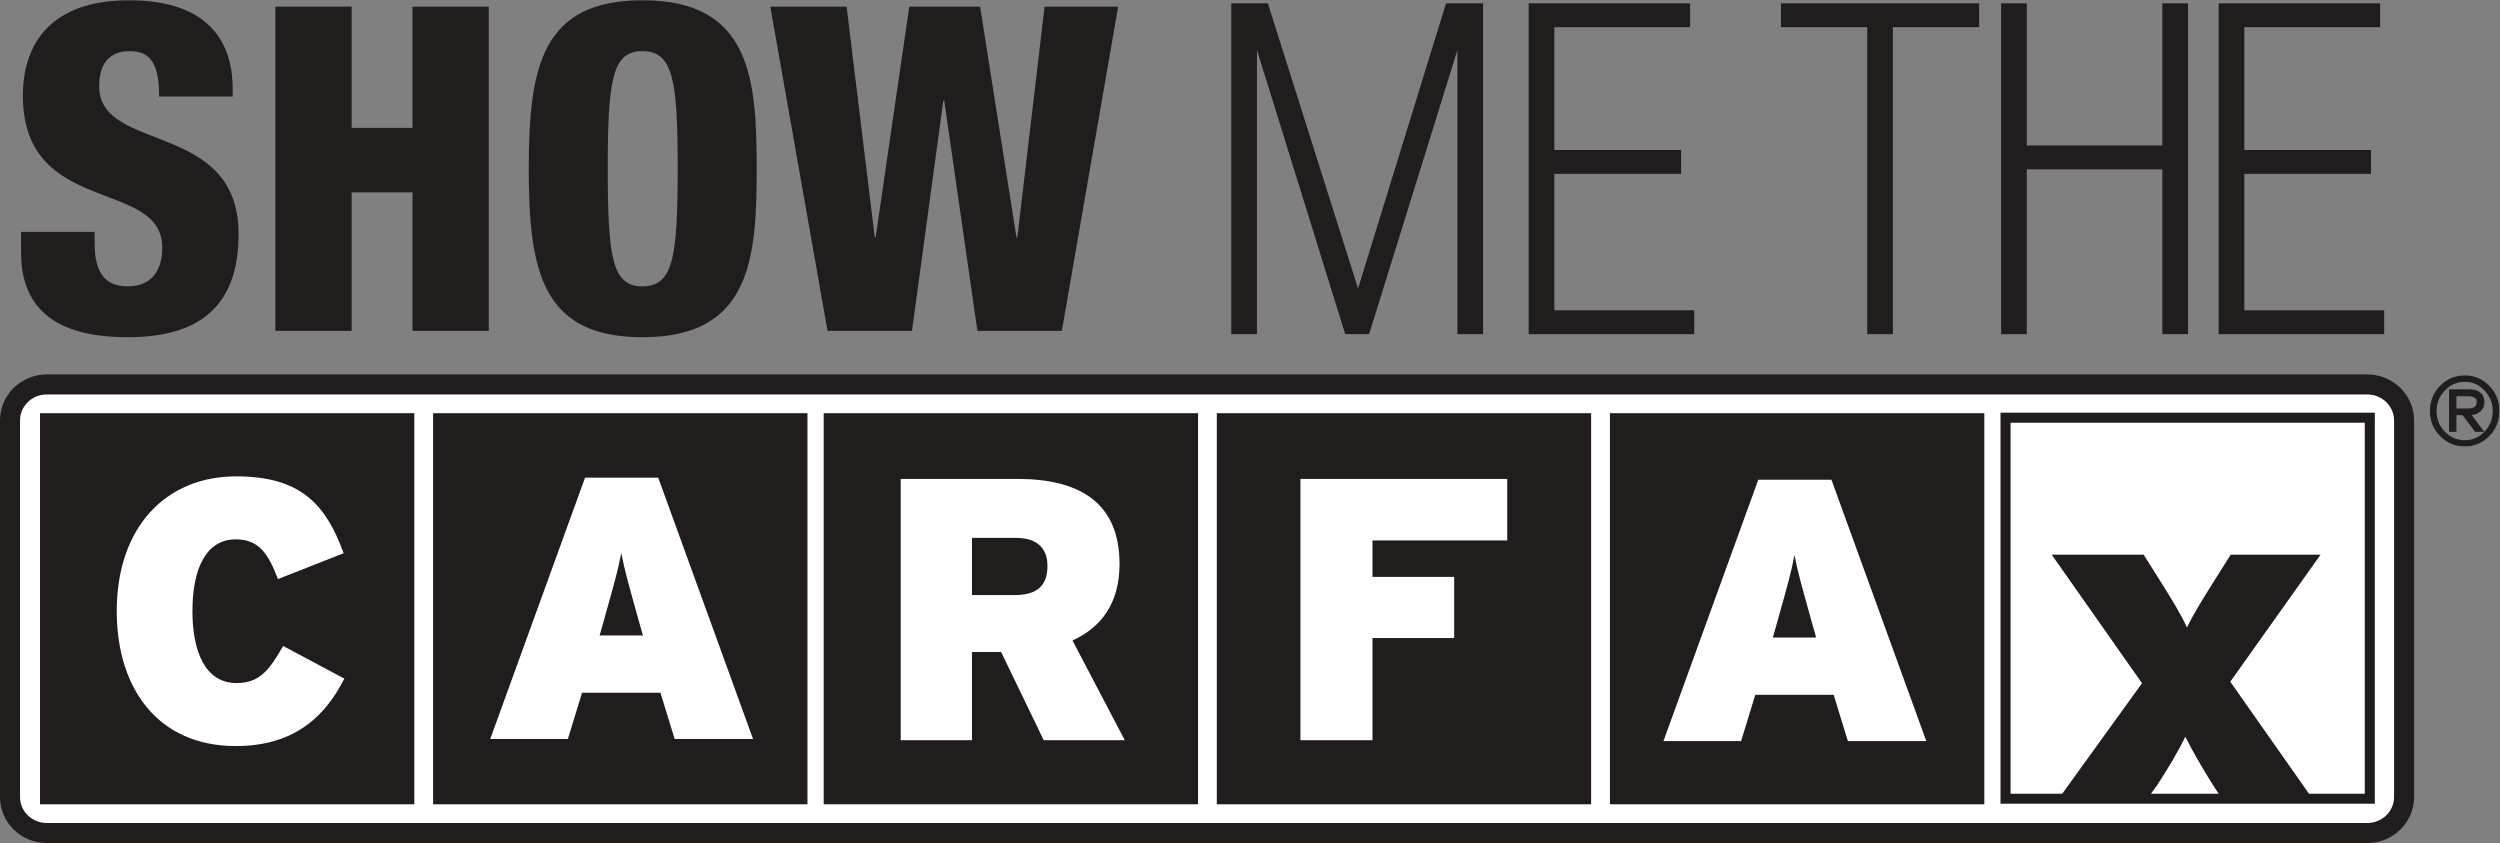
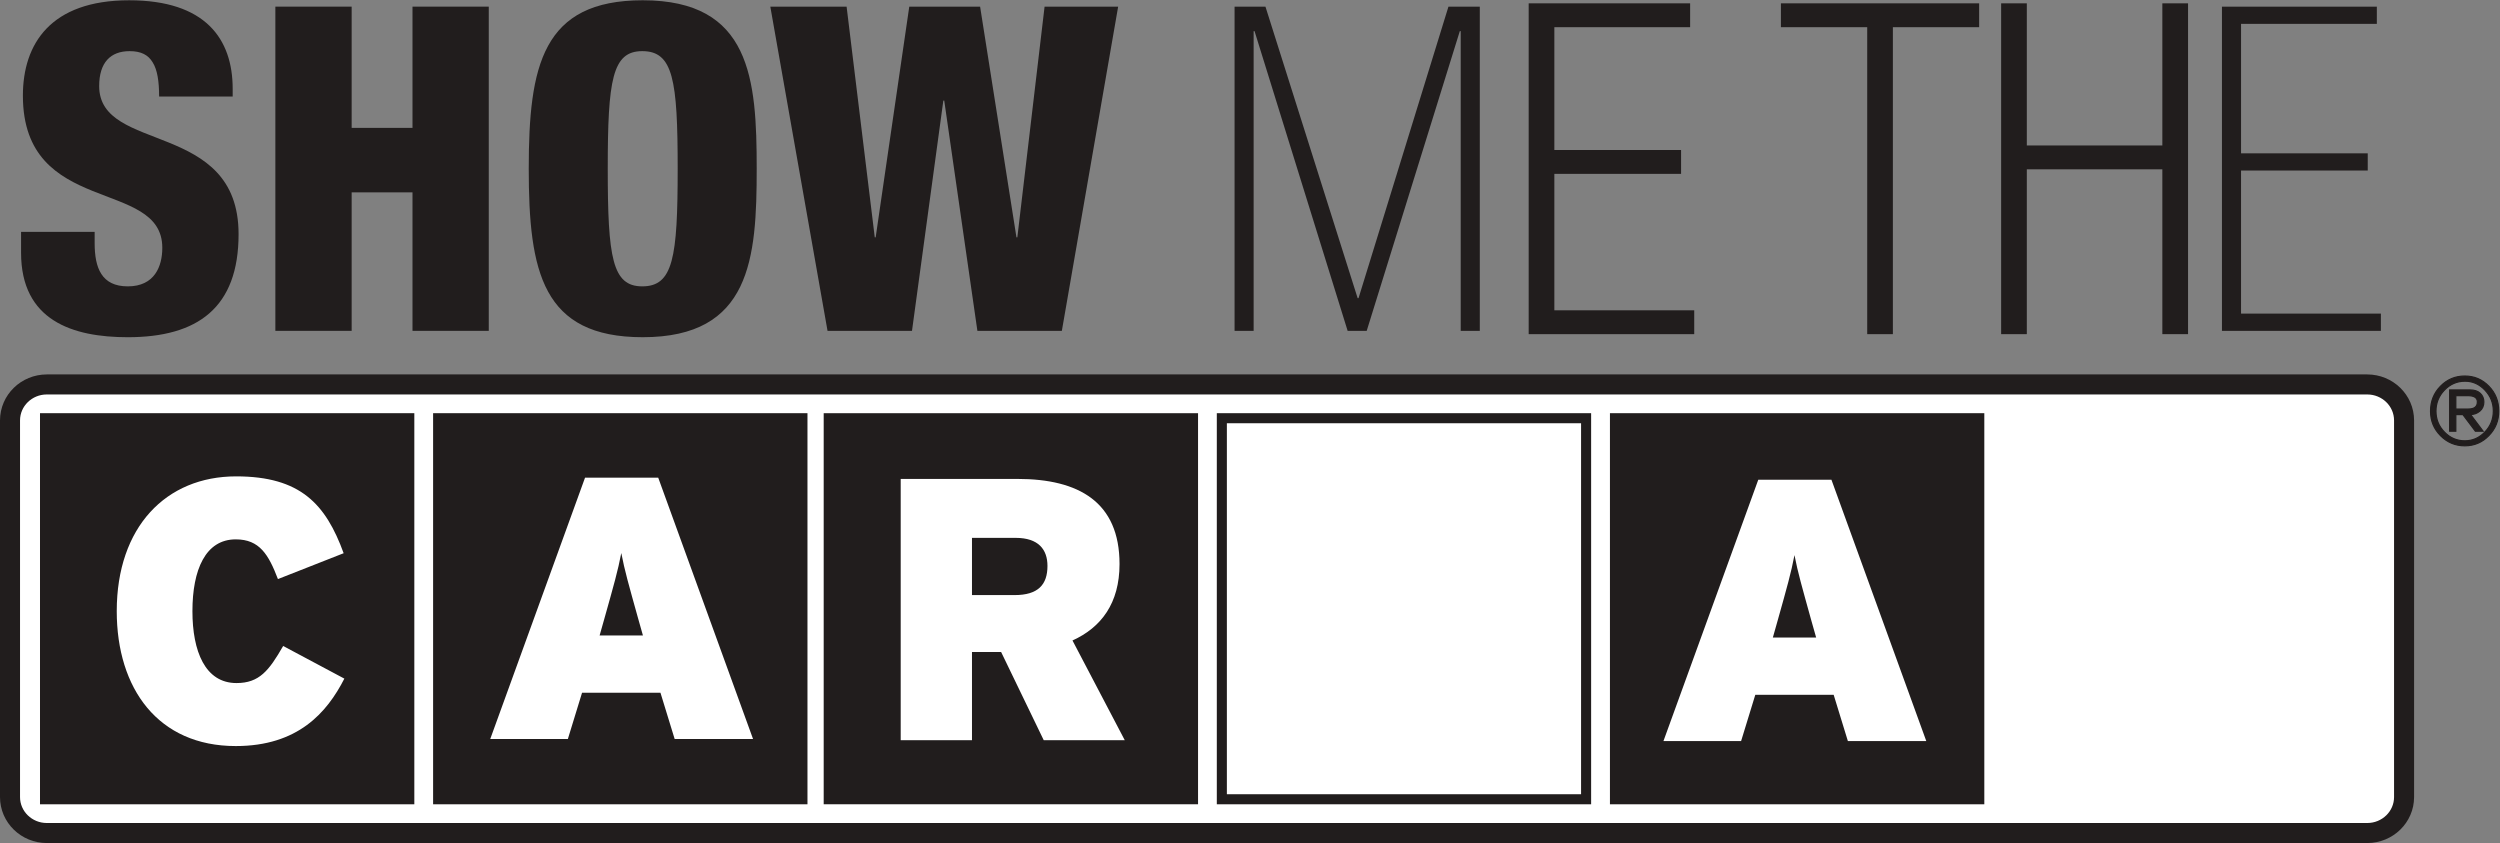
<svg xmlns="http://www.w3.org/2000/svg" xmlns:ns1="http://sodipodi.sourceforge.net/DTD/sodipodi-0.dtd" xmlns:ns2="http://www.inkscape.org/namespaces/inkscape" version="1.1" id="svg2" xml:space="preserve" width="241.387" height="81.4" viewBox="0 0 241.387 81.4" ns1:docname="showMe_CARFAX_Light.eps">
  <rect x="0" y="0" width="241.387" height="81.4" fill="#808080" stroke="none" />
  <defs id="defs6" />
  <ns1:namedview pagecolor="#ffffff" bordercolor="#666666" borderopacity="1" objecttolerance="10" gridtolerance="10" guidetolerance="10" ns2:pageopacity="0" ns2:pageshadow="2" ns2:window-width="640" ns2:window-height="480" id="namedview4" />
  <g id="g10" ns2:groupmode="layer" ns2:label="ink_ext_XXXXXX" transform="matrix(1.333,0,0,-1.333,0,81.4)">
    <g id="g12" transform="scale(0.1)">
      <path d="m 68.562,442.707 v -8.227 c 0,-17.757 4.926,-31.25 24,-31.25 19.415,0 25.003,14.481 25.003,27.958 0,50.656 -100.98,22.363 -100.98,110.191 0,37.496 20.062,69.074 76.965,69.074 55.262,0 74.992,-27.961 74.992,-64.14 v -5.594 h -53.281 c 0,11.187 -1.324,19.41 -4.61,24.664 -3.289,5.597 -8.55,8.226 -16.773,8.226 -13.816,0 -22.039,-8.226 -22.039,-25.324 0,-49.012 100.976,-24.336 100.976,-107.226 0,-53.286 -29.601,-74.664 -80.254,-74.664 -40.125,0 -77.297,12.168 -77.297,61.179 v 15.133 h 53.297" style="fill:#211d1d;fill-opacity:1;fill-rule:nonzero;stroke:none" id="path14" />
      <path d="m 199.453,605.844 h 55.266 v -87.821 h 44.074 v 87.821 h 55.246 V 371.004 H 298.793 V 471.32 H 254.719 V 371.004 h -55.266 v 234.84" style="fill:#211d1d;fill-opacity:1;fill-rule:nonzero;stroke:none" id="path16" />
      <path d="m 465.219,403.23 c 22.367,0 25.652,20.715 25.652,85.2 0,64.457 -3.285,85.179 -25.652,85.179 -21.711,0 -25,-20.722 -25,-85.179 0,-64.485 3.289,-85.2 25,-85.2 z m 0.336,-36.835 c -72.696,0 -82.567,47.363 -82.567,122.035 0,74.66 9.871,122.023 82.567,122.023 78.273,0 82.554,-56.902 82.554,-122.023 0,-65.133 -4.281,-122.035 -82.554,-122.035" style="fill:#211d1d;fill-opacity:1;fill-rule:nonzero;stroke:none" id="path18" />
      <path d="m 557.973,605.844 h 55.257 l 20.395,-167.09 h 0.66 l 24.34,167.09 h 51.309 l 26.324,-167.09 h 0.648 l 19.731,167.09 h 53.289 l -40.781,-234.84 h -61.18 l -24.012,166.758 h -0.66 L 660.598,371.004 h -61.18 l -41.445,234.84" style="fill:#211d1d;fill-opacity:1;fill-rule:nonzero;stroke:none" id="path20" />
      <path d="m 1058.05,588.082 h -0.65 L 989.957,371.004 h -13.809 l -67.425,217.078 h -0.66 V 371.004 h -13.809 v 234.84 h 22.363 l 66.778,-211.153 h 0.644 l 65.131,211.153 h 22.71 v -234.84 h -13.83 v 217.078" style="fill:#211d1d;fill-opacity:1;fill-rule:nonzero;stroke:none" id="path22" />
-       <path d="m 1058.05,588.082 h -0.65 L 989.957,371.004 h -13.809 l -67.425,217.078 h -0.66 V 371.004 h -13.809 v 234.84 h 22.363 l 66.778,-211.153 h 0.644 l 65.131,211.153 h 22.71 v -234.84 h -13.83 z" style="fill:none;stroke:#211d1d;stroke-width:4.783;stroke-linecap:butt;stroke-linejoin:miter;stroke-miterlimit:4;stroke-dasharray:none;stroke-opacity:1" id="path24" />
      <path d="m 1109.68,605.844 h 112.16 v -12.496 h -98.35 v -93.746 h 91.79 v -12.497 h -91.79 V 383.496 h 101.32 v -12.492 h -115.13 v 234.84" style="fill:#211d1d;fill-opacity:1;fill-rule:nonzero;stroke:none" id="path26" />
      <path d="m 1109.68,605.844 h 112.16 v -12.496 h -98.35 v -93.746 h 91.79 v -12.497 h -91.79 V 383.496 h 101.32 v -12.492 h -115.13 z" style="fill:none;stroke:#211d1d;stroke-width:4.783;stroke-linecap:butt;stroke-linejoin:miter;stroke-miterlimit:4;stroke-dasharray:none;stroke-opacity:1" id="path28" />
      <path d="m 1354.89,593.348 h -62.51 v 12.496 h 138.81 V 593.348 H 1368.7 V 371.004 h -13.81 v 222.344" style="fill:#211d1d;fill-opacity:1;fill-rule:nonzero;stroke:none" id="path30" />
      <path d="m 1354.89,593.348 h -62.51 v 12.496 h 138.81 V 593.348 H 1368.7 V 371.004 h -13.81 z" style="fill:none;stroke:#211d1d;stroke-width:4.783;stroke-linecap:butt;stroke-linejoin:miter;stroke-miterlimit:4;stroke-dasharray:none;stroke-opacity:1" id="path32" />
      <path d="m 1451.9,605.844 h 13.82 V 502.895 h 102.95 v 102.949 h 13.83 v -234.84 h -13.83 V 490.398 H 1465.72 V 371.004 h -13.82 v 234.84" style="fill:#211d1d;fill-opacity:1;fill-rule:nonzero;stroke:none" id="path34" />
      <path d="m 1451.9,605.844 h 13.82 V 502.895 h 102.95 v 102.949 h 13.83 v -234.84 h -13.83 V 490.398 H 1465.72 V 371.004 h -13.82 z" style="fill:none;stroke:#211d1d;stroke-width:4.783;stroke-linecap:butt;stroke-linejoin:miter;stroke-miterlimit:4;stroke-dasharray:none;stroke-opacity:1" id="path36" />
      <path d="m 1609.45,605.844 h 112.19 v -12.496 h -98.36 v -93.746 h 91.77 v -12.497 h -91.77 V 383.496 h 101.3 v -12.492 h -115.13 v 234.84" style="fill:#211d1d;fill-opacity:1;fill-rule:nonzero;stroke:none" id="path38" />
-       <path d="m 1609.45,605.844 h 112.19 v -12.496 h -98.36 v -93.746 h 91.77 v -12.497 h -91.77 V 383.496 h 101.3 v -12.492 h -115.13 z" style="fill:none;stroke:#211d1d;stroke-width:4.783;stroke-linecap:butt;stroke-linejoin:miter;stroke-miterlimit:4;stroke-dasharray:none;stroke-opacity:1" id="path40" />
      <path d="m 1741.37,33.297 c 0,-14.395 -11.96,-26.043 -26.7,-26.043 H 33.941 C 19.207,7.254 7.254,18.902 7.254,33.297 V 306.125 c 0,14.402 11.953,26.059 26.687,26.059 H 1714.67 c 14.74,0 26.7,-11.657 26.7,-26.059 V 33.297" style="fill:#ffffff;fill-opacity:1;fill-rule:evenodd;stroke:none" id="path42" />
      <path d="m 1741.37,33.297 c 0,-14.395 -11.96,-26.043 -26.7,-26.043 H 33.941 C 19.207,7.254 7.254,18.902 7.254,33.297 V 306.125 c 0,14.402 11.953,26.059 26.687,26.059 H 1714.67 c 14.74,0 26.7,-11.657 26.7,-26.059 z" style="fill:none;stroke:#211d1d;stroke-width:14.507;stroke-linecap:butt;stroke-linejoin:miter;stroke-miterlimit:4;stroke-dasharray:none;stroke-opacity:1" id="path44" />
      <path d="M 1716.55,32.098 H 1452.69 V 308.094 h 263.86 V 32.098" style="fill:#ffffff;fill-opacity:1;fill-rule:nonzero;stroke:none" id="path46" />
-       <path d="M 1716.55,32.098 H 1452.69 V 308.094 h 263.86 z" style="fill:none;stroke:#211d1d;stroke-width:7.283;stroke-linecap:butt;stroke-linejoin:miter;stroke-miterlimit:4;stroke-dasharray:none;stroke-opacity:1" id="path48" />
      <path d="M 581.246,31.715 H 317.359 V 307.723 H 581.246 V 31.715" style="fill:#211d1d;fill-opacity:1;fill-rule:nonzero;stroke:none" id="path50" />
      <path d="M 581.246,31.715 H 317.359 V 307.723 h 263.887 z" style="fill:none;stroke:#211d1d;stroke-width:7.283;stroke-linecap:butt;stroke-linejoin:miter;stroke-miterlimit:4;stroke-dasharray:none;stroke-opacity:1" id="path52" />
      <path d="M 864.156,31.715 H 600.277 V 307.723 H 864.156 V 31.715" style="fill:#211d1d;fill-opacity:1;fill-rule:nonzero;stroke:none" id="path54" />
      <path d="M 864.156,31.715 H 600.277 V 307.723 h 263.879 z" style="fill:none;stroke:#211d1d;stroke-width:7.283;stroke-linecap:butt;stroke-linejoin:miter;stroke-miterlimit:4;stroke-dasharray:none;stroke-opacity:1" id="path56" />
-       <path d="M 1148.88,31.715 H 885.031 V 307.723 H 1148.88 V 31.715" style="fill:#211d1d;fill-opacity:1;fill-rule:nonzero;stroke:none" id="path58" />
      <path d="M 1148.88,31.715 H 885.031 V 307.723 h 263.849 z" style="fill:none;stroke:#211d1d;stroke-width:7.283;stroke-linecap:butt;stroke-linejoin:miter;stroke-miterlimit:4;stroke-dasharray:none;stroke-opacity:1" id="path60" />
      <path d="M 1433.68,31.715 H 1169.79 V 307.723 h 263.89 V 31.715" style="fill:#211d1d;fill-opacity:1;fill-rule:nonzero;stroke:none" id="path62" />
      <path d="M 1433.68,31.715 H 1169.79 V 307.723 h 263.89 z" style="fill:none;stroke:#211d1d;stroke-width:7.283;stroke-linecap:butt;stroke-linejoin:miter;stroke-miterlimit:4;stroke-dasharray:none;stroke-opacity:1" id="path64" />
      <path d="M 296.473,31.715 H 32.613 V 307.723 H 296.473 V 31.715" style="fill:#211d1d;fill-opacity:1;fill-rule:nonzero;stroke:none" id="path66" />
      <path d="M 296.473,31.715 H 32.613 V 307.723 H 296.473 Z" style="fill:none;stroke:#211d1d;stroke-width:7.283;stroke-linecap:butt;stroke-linejoin:miter;stroke-miterlimit:4;stroke-dasharray:none;stroke-opacity:1" id="path68" />
      <path d="m 170.773,70.25 c -56.234,0 -86.207,41.582 -86.207,97.695 0,60.957 35.657,97.649 86.469,97.649 46.516,0 64.895,-19.981 77.883,-55.664 L 201.32,191.207 c -6.765,17.648 -13.25,28.762 -30.547,28.762 -21.918,0 -31.386,-21.985 -31.386,-52.024 0,-29.031 9.187,-52.058 31.926,-52.058 16.476,0 23.523,8.953 33.792,26.855 L 249.43,119.098 C 236.754,94.293 215.648,70.25 170.773,70.25" style="fill:#ffffff;fill-opacity:1;fill-rule:nonzero;stroke:none" id="path70" />
      <path d="M 545.461,75.379 476.77,264.664 H 423.773 L 355.105,75.379 h 56.223 l 10.277,33.496 h 56.79 l 10.281,-33.496 z m -79.766,74.988 h -31.371 l 3.516,12.434 c 6.765,24.043 9.754,34.551 12.183,47.265 2.422,-12.714 5.395,-22.961 12.161,-47.265 l 3.511,-12.434" style="fill:#ffffff;fill-opacity:1;fill-rule:nonzero;stroke:none" id="path72" />
      <path d="m 814.719,74.488 -37.875,72.239 c 20.812,9.421 34.082,26.972 34.082,55.359 0,44.902 -29.488,61.66 -73.863,61.66 H 652.414 V 74.488 h 51.633 v 63.899 h 21.105 L 756.023,74.488 Z M 758.727,200.719 c 0,-13.555 -6.766,-21.114 -23.817,-21.114 h -30.863 v 41.446 h 31.656 c 16.516,0 23.024,-8.426 23.024,-20.332" style="fill:#ffffff;fill-opacity:1;fill-rule:nonzero;stroke:none" id="path74" />
      <path d="m 994.148,219.188 v -26.399 h 59.172 V 148.492 H 994.148 V 74.488 H 941.949 V 263.746 h 149.801 v -44.558 h -97.602" style="fill:#ffffff;fill-opacity:1;fill-rule:nonzero;stroke:none" id="path76" />
      <path d="m 1395.28,73.883 -68.69,189.269 h -53 L 1204.91,73.883 h 56.25 l 10.27,33.476 h 56.78 l 10.28,-33.476 z m -79.77,74.98 h -31.36 l 3.51,12.422 c 6.76,24.043 9.73,34.57 12.15,47.285 2.45,-12.715 5.43,-22.937 12.18,-47.285 l 3.52,-12.422" style="fill:#ffffff;fill-opacity:1;fill-rule:nonzero;stroke:none" id="path78" />
-       <path d="m 1611.09,29.5 -8.34,12.82 c -7.4,11.848 -14.79,24.504 -19.83,34.719 -4.73,-9.961 -12.42,-22.871 -20.13,-34.719 L 1553.56,29.5 h -64.29 l 62.28,86.27 -65.4,93.093 h 66.6 l 11.54,-18.3 c 7.39,-11.836 15.38,-24.481 19.81,-34.422 4.74,9.941 12.73,22.586 20.13,34.422 l 11.56,18.3 h 65.08 l -65.38,-92.011 61.38,-87.352 h -65.78" style="fill:#211d1d;fill-opacity:1;fill-rule:nonzero;stroke:none" id="path80" />
      <path d="m 1794.47,319.539 c 0,3.016 -2.3,4.527 -6.88,4.527 h -8.73 v -9.703 h 9.05 c 4.37,0 6.56,1.723 6.56,5.176 z m 4.69,-0.019 c 0,-2.79 -0.98,-5.012 -2.93,-6.657 -1.97,-1.64 -4.19,-2.461 -6.7,-2.461 l 9.07,-12.082 h -5.59 l -9.02,12.008 h -5.13 V 298.32 h -4.47 v 29.895 h 14.63 c 3.28,0 5.77,-0.82 7.52,-2.461 1.75,-1.641 2.62,-3.723 2.62,-6.234 z m 6.87,-6.579 c 0,5.856 -2.04,10.911 -6.1,15.18 -4.08,4.281 -8.87,6.426 -14.37,6.426 -5.86,0 -10.84,-2.145 -14.94,-6.426 -4.11,-4.269 -6.15,-9.363 -6.15,-15.281 0,-5.91 2.04,-10.977 6.15,-15.176 4.1,-4.219 9.03,-6.32 14.74,-6.32 5.62,0 10.49,2.121 14.57,6.367 4.06,4.25 6.1,9.316 6.1,15.23 z m 3.92,0 c 0,-6.961 -2.37,-12.91 -7.17,-17.816 -4.77,-4.934 -10.59,-7.383 -17.42,-7.383 -6.85,0 -12.7,2.442 -17.55,7.324 -4.86,4.883 -7.27,10.805 -7.27,17.774 0,7.109 2.41,13.125 7.23,18.047 4.81,4.906 10.67,7.379 17.59,7.379 6.83,0 12.65,-2.473 17.42,-7.379 4.8,-4.922 7.17,-10.899 7.17,-17.946" style="fill:#211d1d;fill-opacity:1;fill-rule:nonzero;stroke:none" id="path82" />
      <path d="m 1794.47,319.539 c 0,3.016 -2.3,4.527 -6.88,4.527 h -8.73 v -9.703 h 9.05 c 4.37,0 6.56,1.723 6.56,5.176 z m 4.69,-0.019 c 0,-2.79 -0.98,-5.012 -2.93,-6.657 -1.97,-1.64 -4.19,-2.461 -6.7,-2.461 l 9.07,-12.082 h -5.59 l -9.02,12.008 h -5.13 V 298.32 h -4.47 v 29.895 h 14.63 c 3.28,0 5.77,-0.82 7.52,-2.461 1.75,-1.641 2.62,-3.723 2.62,-6.234 z m 6.87,-6.579 c 0,5.856 -2.04,10.911 -6.1,15.18 -4.08,4.281 -8.87,6.426 -14.37,6.426 -5.86,0 -10.84,-2.145 -14.94,-6.426 -4.11,-4.269 -6.15,-9.363 -6.15,-15.281 0,-5.91 2.04,-10.977 6.15,-15.176 4.1,-4.219 9.03,-6.32 14.74,-6.32 5.62,0 10.49,2.121 14.57,6.367 4.06,4.25 6.1,9.316 6.1,15.23 z m 3.92,0 c 0,-6.961 -2.37,-12.91 -7.17,-17.816 -4.77,-4.934 -10.59,-7.383 -17.42,-7.383 -6.85,0 -12.7,2.442 -17.55,7.324 -4.86,4.883 -7.27,10.805 -7.27,17.774 0,7.109 2.41,13.125 7.23,18.047 4.81,4.906 10.67,7.379 17.59,7.379 6.83,0 12.65,-2.473 17.42,-7.379 4.8,-4.922 7.17,-10.899 7.17,-17.946 z" style="fill:none;stroke:#211d1d;stroke-width:0.873;stroke-linecap:butt;stroke-linejoin:miter;stroke-miterlimit:4;stroke-dasharray:none;stroke-opacity:1" id="path84" />
    </g>
  </g>
</svg>